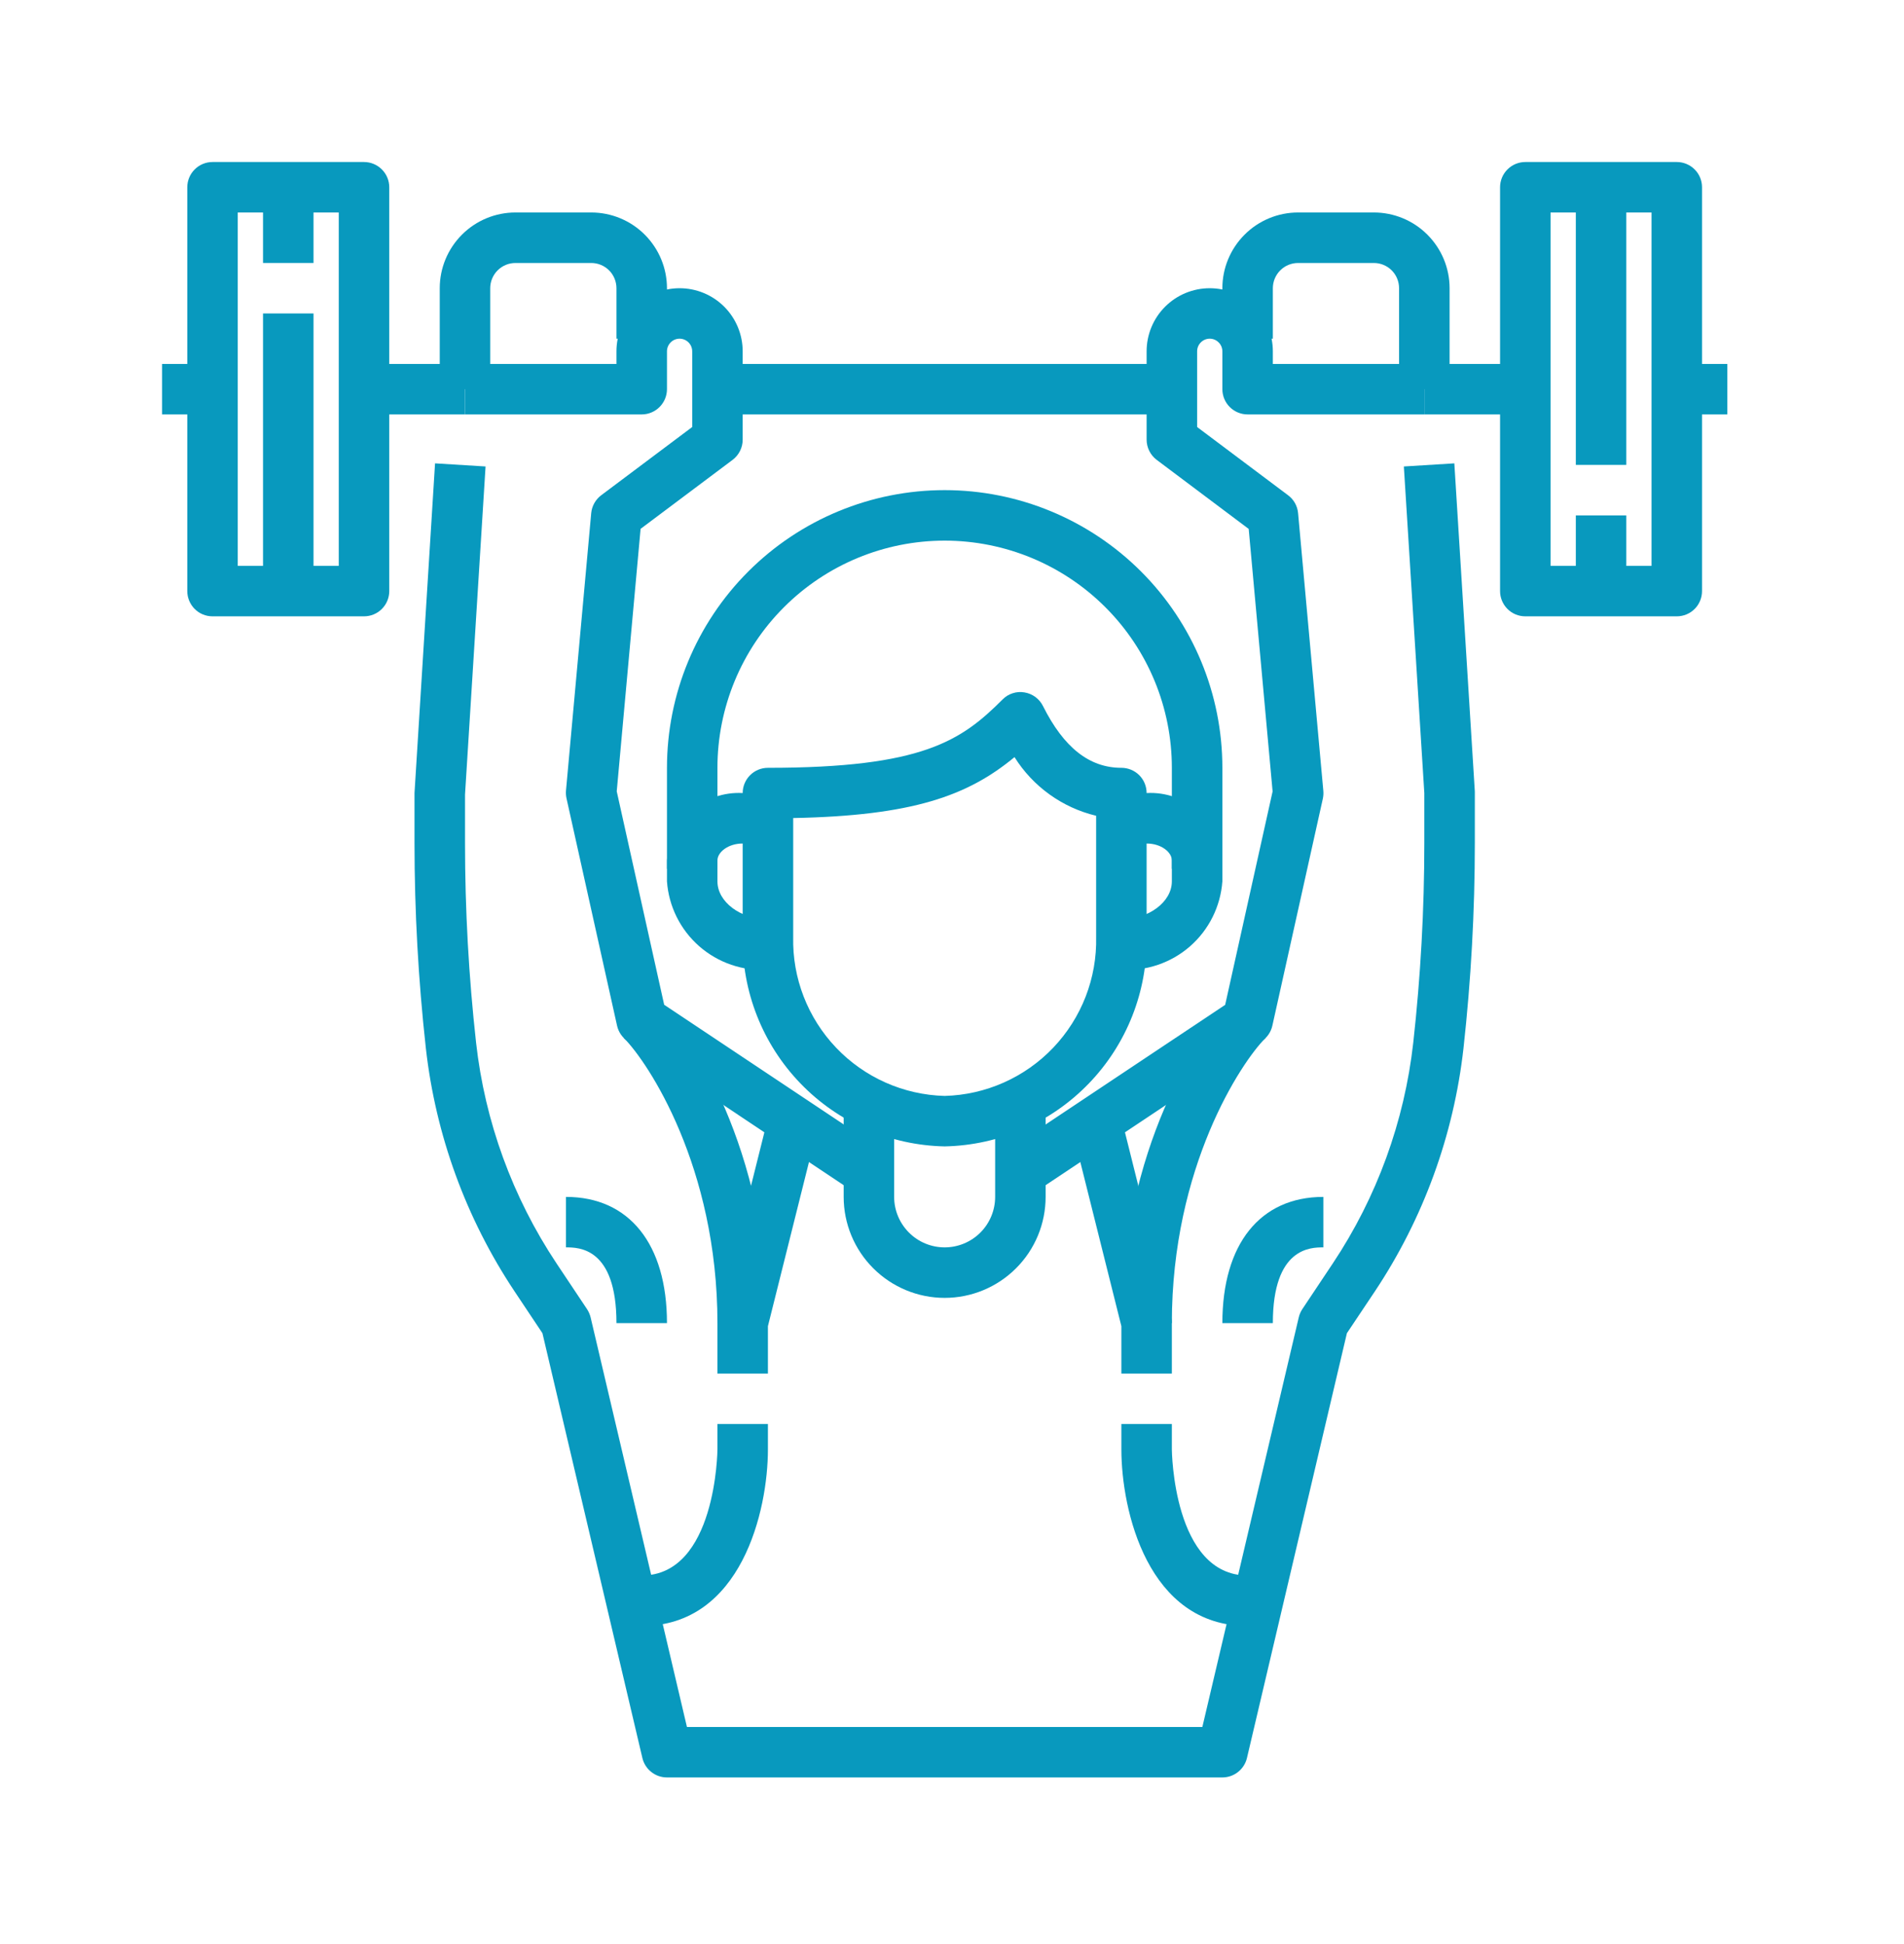
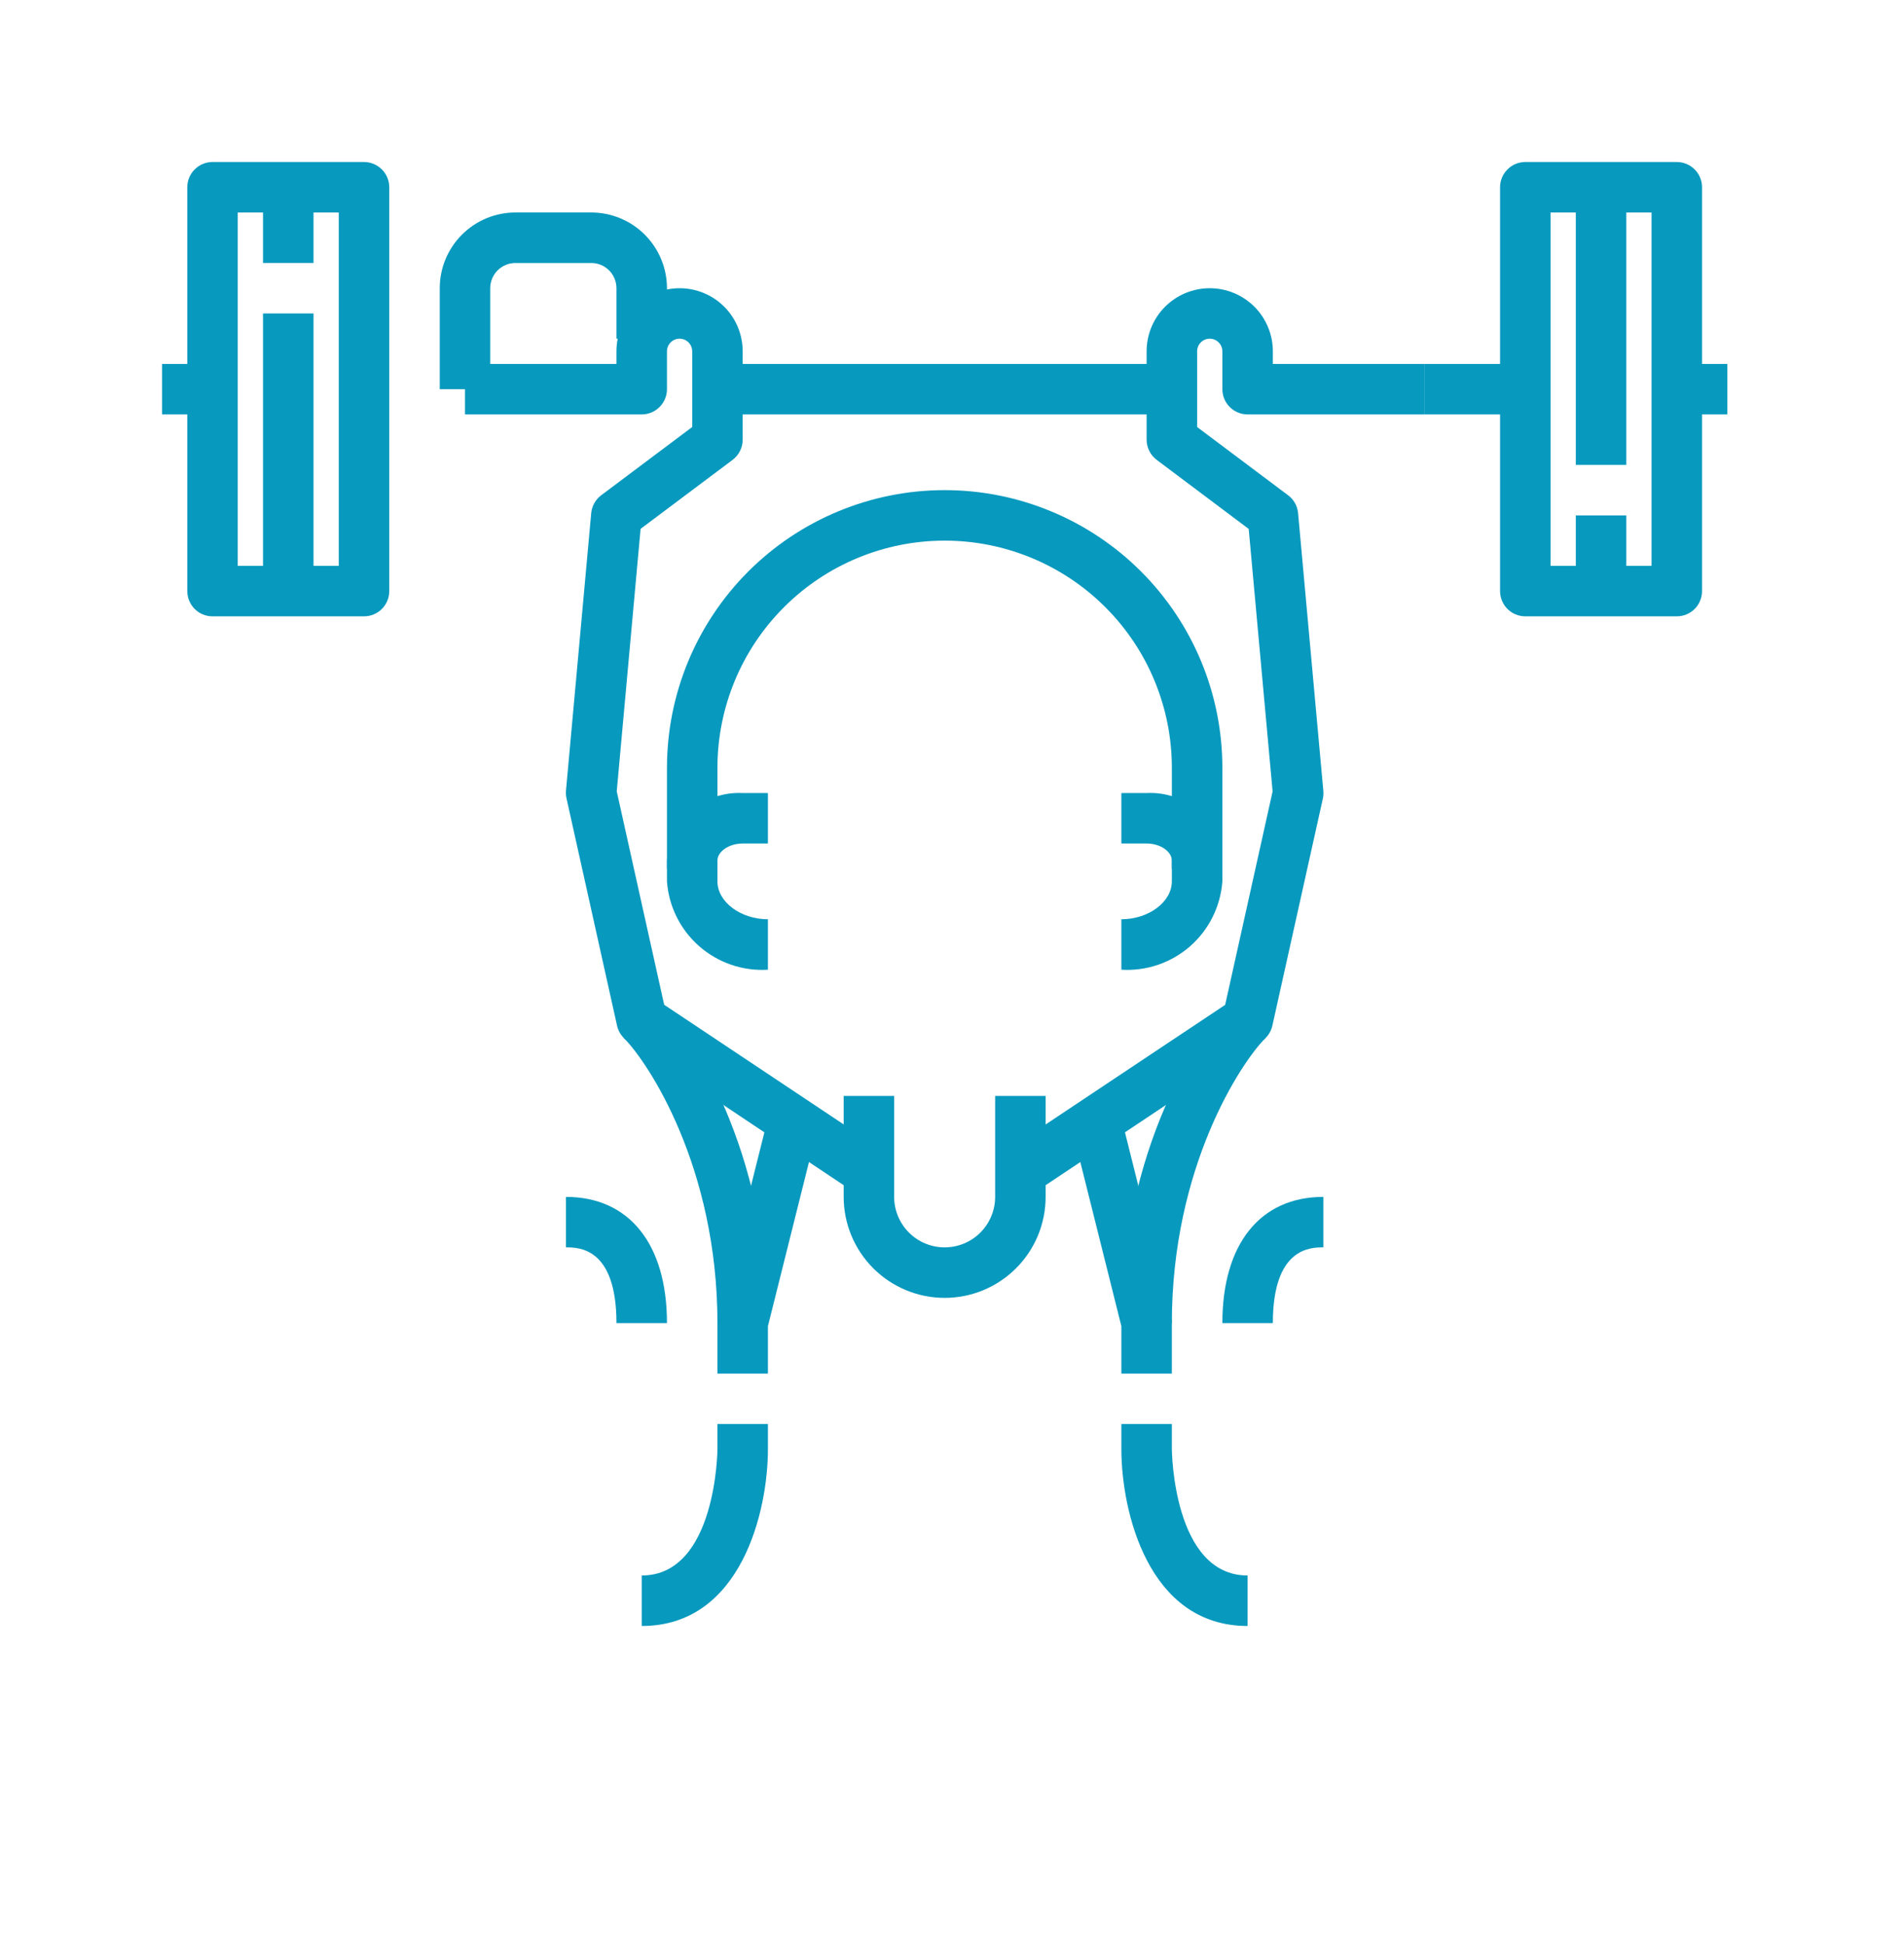
<svg xmlns="http://www.w3.org/2000/svg" width="47" height="48" viewBox="0 0 47 48" fill="none">
  <g filter="url(#filter0_d_2003_42)">
    <path d="M41.391 11.217H37.652C37.487 11.217 37.328 11.152 37.212 11.035C37.095 10.918 37.029 10.759 37.029 10.594V0.623C37.029 0.458 37.095 0.299 37.212 0.183C37.328 0.066 37.487 0 37.652 0L41.391 0C41.557 0 41.715 0.066 41.832 0.183C41.949 0.299 42.014 0.458 42.014 0.623V10.594C42.014 10.759 41.949 10.918 41.832 11.035C41.715 11.152 41.557 11.217 41.391 11.217ZM38.275 9.971H40.768V1.246H38.275V9.971Z" fill="#0899BE" />
    <path d="M41.391 4.986H42.638V6.232H41.391V4.986Z" fill="#0899BE" />
    <path d="M38.899 8.725H40.145V10.594H38.899V8.725Z" fill="#0899BE" />
    <path d="M38.899 0.623H40.145V7.478H38.899V0.623Z" fill="#0899BE" />
    <path d="M8.985 11.217H5.246C5.081 11.217 4.922 11.152 4.806 11.035C4.689 10.918 4.623 10.759 4.623 10.594V0.623C4.623 0.458 4.689 0.299 4.806 0.183C4.922 0.066 5.081 0 5.246 0L8.985 0C9.151 0 9.309 0.066 9.426 0.183C9.543 0.299 9.609 0.458 9.609 0.623V10.594C9.609 10.759 9.543 10.918 9.426 11.035C9.309 11.152 9.151 11.217 8.985 11.217ZM5.869 9.971H8.362V1.246H5.869V9.971Z" fill="#0899BE" />
    <path d="M4 4.986H5.246V6.232H4V4.986Z" fill="#0899BE" />
    <path d="M6.493 3.739H7.739V10.594H6.493V3.739Z" fill="#0899BE" />
    <path d="M6.493 0.623H7.739V2.493H6.493V0.623Z" fill="#0899BE" />
    <path d="M30.174 17.449H28.927V14.957C28.927 13.469 28.337 12.042 27.285 10.991C26.233 9.939 24.806 9.348 23.319 9.348C21.831 9.348 20.405 9.939 19.353 10.991C18.301 12.042 17.71 13.469 17.71 14.957V17.449H16.464V14.957C16.464 13.139 17.186 11.395 18.472 10.109C19.757 8.824 21.501 8.101 23.319 8.101C25.137 8.101 26.881 8.824 28.166 10.109C29.452 11.395 30.174 13.139 30.174 14.957V17.449Z" fill="#0899BE" />
    <path d="M27.681 19.942V18.696C28.357 18.696 28.927 18.267 28.927 17.761V17.242C28.927 17.046 28.671 16.826 28.304 16.826H27.681V15.58H28.304C28.772 15.554 29.231 15.715 29.581 16.026C29.931 16.337 30.144 16.774 30.174 17.242V17.761C30.129 18.379 29.843 18.955 29.376 19.364C28.909 19.772 28.3 19.98 27.681 19.942Z" fill="#0899BE" />
    <path d="M18.956 19.942C18.337 19.98 17.729 19.772 17.262 19.364C16.795 18.955 16.508 18.379 16.464 17.761V17.242C16.493 16.774 16.706 16.337 17.056 16.026C17.407 15.715 17.866 15.554 18.333 15.58H18.956V16.826H18.333C17.966 16.826 17.71 17.046 17.71 17.242V17.761C17.71 18.267 18.281 18.696 18.956 18.696V19.942Z" fill="#0899BE" />
-     <path d="M23.319 24.304C21.973 24.277 20.692 23.718 19.758 22.748C18.823 21.779 18.311 20.478 18.333 19.132V15.58C18.333 15.414 18.399 15.256 18.516 15.139C18.633 15.022 18.791 14.957 18.956 14.957C22.775 14.957 23.728 14.289 24.748 13.27C24.817 13.199 24.902 13.146 24.997 13.116C25.091 13.085 25.191 13.078 25.288 13.095C25.386 13.111 25.478 13.149 25.558 13.208C25.637 13.267 25.702 13.343 25.746 13.432C26.259 14.458 26.892 14.957 27.681 14.957C27.846 14.957 28.005 15.022 28.122 15.139C28.239 15.256 28.304 15.414 28.304 15.58V19.132C28.327 20.478 27.814 21.779 26.88 22.748C25.946 23.718 24.665 24.277 23.319 24.304ZM19.58 16.197V19.132C19.557 20.148 19.938 21.131 20.639 21.867C21.339 22.603 22.303 23.031 23.319 23.058C24.334 23.031 25.298 22.603 25.999 21.867C26.7 21.131 27.081 20.148 27.058 19.132V16.141C26.223 15.941 25.499 15.421 25.043 14.693C23.89 15.648 22.525 16.141 19.58 16.197Z" fill="#0899BE" />
    <path d="M21.103 25.446L15.495 21.707C15.361 21.618 15.267 21.48 15.232 21.324L13.985 15.715C13.971 15.652 13.966 15.587 13.971 15.523L14.594 8.668C14.602 8.581 14.629 8.497 14.672 8.42C14.715 8.344 14.773 8.278 14.843 8.226L17.087 6.543V4.674C17.087 4.591 17.054 4.512 16.996 4.454C16.937 4.395 16.858 4.362 16.775 4.362C16.693 4.362 16.613 4.395 16.555 4.454C16.497 4.512 16.464 4.591 16.464 4.674V5.609C16.464 5.774 16.398 5.932 16.281 6.049C16.164 6.166 16.006 6.232 15.841 6.232H11.478V4.986H15.217V4.674C15.217 4.261 15.382 3.864 15.674 3.572C15.966 3.28 16.362 3.116 16.775 3.116C17.189 3.116 17.585 3.28 17.877 3.572C18.169 3.864 18.333 4.261 18.333 4.674V6.855C18.333 6.952 18.311 7.047 18.267 7.134C18.224 7.22 18.161 7.296 18.084 7.354L15.813 9.057L15.224 15.538L16.395 20.807L21.795 24.407L21.103 25.446Z" fill="#0899BE" />
-     <path d="M30.174 39.884H16.464C16.323 39.884 16.187 39.837 16.077 39.749C15.966 39.662 15.889 39.54 15.857 39.404L13.39 28.916L12.698 27.878C11.503 26.081 10.753 24.024 10.512 21.878C10.326 20.195 10.232 18.504 10.232 16.811V15.58L10.739 7.44L11.986 7.517L11.479 15.618V16.811C11.479 18.459 11.57 20.105 11.752 21.744C11.97 23.691 12.651 25.558 13.736 27.19L14.49 28.321C14.531 28.383 14.561 28.452 14.579 28.524L16.957 38.638H29.68L32.06 28.524C32.077 28.452 32.107 28.383 32.148 28.321L32.902 27.19C33.988 25.558 34.668 23.691 34.886 21.744C35.068 20.105 35.159 18.459 35.159 16.811V15.58L34.654 7.517L35.9 7.44L36.406 15.541V16.811C36.406 18.505 36.312 20.197 36.126 21.881C35.885 24.026 35.136 26.083 33.94 27.881L33.248 28.916L30.781 39.404C30.749 39.54 30.671 39.662 30.561 39.749C30.451 39.837 30.314 39.884 30.174 39.884Z" fill="#0899BE" />
    <path d="M25.534 25.446L24.842 24.409L30.243 20.809L31.414 15.54L30.824 9.059L28.553 7.354C28.476 7.296 28.413 7.22 28.37 7.134C28.327 7.047 28.304 6.952 28.304 6.855V4.674C28.304 4.261 28.468 3.864 28.761 3.572C29.053 3.28 29.449 3.116 29.862 3.116C30.275 3.116 30.672 3.28 30.964 3.572C31.256 3.864 31.42 4.261 31.42 4.674V4.986H35.159V6.232H30.797C30.632 6.232 30.473 6.166 30.356 6.049C30.239 5.932 30.174 5.774 30.174 5.609V4.674C30.174 4.591 30.141 4.512 30.082 4.454C30.024 4.395 29.945 4.362 29.862 4.362C29.779 4.362 29.7 4.395 29.642 4.454C29.583 4.512 29.551 4.591 29.551 4.674V6.543L31.794 8.226C31.864 8.278 31.923 8.344 31.966 8.42C32.009 8.497 32.035 8.581 32.043 8.668L32.666 15.523C32.672 15.587 32.668 15.652 32.655 15.715L31.408 21.324C31.373 21.48 31.279 21.618 31.145 21.707L25.534 25.446Z" fill="#0899BE" />
    <path d="M23.319 28.044C22.658 28.044 22.024 27.781 21.556 27.313C21.089 26.846 20.826 26.212 20.826 25.551V23.058H22.072V25.551C22.072 25.881 22.204 26.198 22.438 26.432C22.671 26.666 22.988 26.797 23.319 26.797C23.649 26.797 23.966 26.666 24.2 26.432C24.434 26.198 24.565 25.881 24.565 25.551V23.058H25.811V25.551C25.811 26.212 25.549 26.846 25.081 27.313C24.614 27.781 23.98 28.044 23.319 28.044Z" fill="#0899BE" />
    <path d="M28.927 28.667H27.681C27.681 24.367 29.613 21.492 30.357 20.748L31.238 21.629C30.638 22.229 28.927 24.808 28.927 28.667Z" fill="#0899BE" />
    <path d="M31.42 28.667H30.174C30.174 26.715 31.106 25.551 32.667 25.551V26.797C32.358 26.797 31.42 26.797 31.42 28.667Z" fill="#0899BE" />
    <path d="M30.797 36.145C28.332 36.145 27.681 33.291 27.681 31.783V31.159H28.927V31.783C28.927 31.813 28.959 34.898 30.797 34.898V36.145Z" fill="#0899BE" />
    <path d="M28.927 29.913H27.681V28.743L26.453 23.832L27.663 23.53L28.909 28.516C28.921 28.565 28.928 28.616 28.927 28.667V29.913Z" fill="#0899BE" />
    <path d="M18.957 28.667H17.71C17.71 24.808 15.999 22.229 15.4 21.629L16.281 20.748C17.025 21.492 18.957 24.367 18.957 28.667Z" fill="#0899BE" />
    <path d="M16.464 28.667H15.217C15.217 26.797 14.283 26.797 13.971 26.797V25.551C15.532 25.551 16.464 26.715 16.464 28.667Z" fill="#0899BE" />
    <path d="M15.841 36.145V34.898C17.679 34.898 17.71 31.813 17.71 31.783V31.159H18.956V31.783C18.956 33.291 18.305 36.145 15.841 36.145Z" fill="#0899BE" />
    <path d="M18.956 29.913H17.71V28.667C17.71 28.616 17.716 28.565 17.729 28.516L18.975 23.53L20.184 23.832L18.956 28.743V29.913Z" fill="#0899BE" />
-     <path d="M35.783 5.609H34.536V3.116C34.536 2.951 34.471 2.792 34.354 2.675C34.237 2.558 34.078 2.493 33.913 2.493H32.044C31.878 2.493 31.72 2.558 31.603 2.675C31.486 2.792 31.42 2.951 31.42 3.116V4.362H30.174V3.116C30.174 2.62 30.371 2.145 30.722 1.794C31.072 1.443 31.548 1.246 32.044 1.246H33.913C34.409 1.246 34.885 1.443 35.235 1.794C35.586 2.145 35.783 2.62 35.783 3.116V5.609Z" fill="#0899BE" />
    <path d="M12.101 5.609H10.855V3.116C10.855 2.62 11.052 2.145 11.403 1.794C11.753 1.443 12.229 1.246 12.725 1.246H14.594C15.09 1.246 15.566 1.443 15.916 1.794C16.267 2.145 16.464 2.62 16.464 3.116V4.362H15.217V3.116C15.217 2.951 15.152 2.792 15.035 2.675C14.918 2.558 14.759 2.493 14.594 2.493H12.725C12.559 2.493 12.401 2.558 12.284 2.675C12.167 2.792 12.101 2.951 12.101 3.116V5.609Z" fill="#0899BE" />
-     <path d="M8.986 4.986H11.478V6.232H8.986V4.986Z" fill="#0899BE" />
    <path d="M35.159 4.986H37.652V6.232H35.159V4.986Z" fill="#0899BE" />
    <path d="M17.71 4.986H28.927V6.232H17.71V4.986Z" fill="#0899BE" />
  </g>
  <defs>
    <filter id="filter0_d_2003_42" x="0" y="0" width="46.638" height="47.884" filterUnits="userSpaceOnUse" color-interpolation-filters="sRGB">
      <feFlood flood-opacity="0" result="BackgroundImageFix" />
      <feColorMatrix in="SourceAlpha" type="matrix" values="0 0 0 0 0 0 0 0 0 0 0 0 0 0 0 0 0 0 127 0" result="hardAlpha" />
      <feOffset dy="4" />
      <feGaussianBlur stdDeviation="2" />
      <feComposite in2="hardAlpha" operator="out" />
      <feColorMatrix type="matrix" values="0 0 0 0 0 0 0 0 0 0 0 0 0 0 0 0 0 0 0.25 0" />
      <feBlend mode="normal" in2="BackgroundImageFix" result="effect1_dropShadow_2003_42" />
      <feBlend mode="normal" in="SourceGraphic" in2="effect1_dropShadow_2003_42" result="shape" />
    </filter>
  </defs>
</svg>